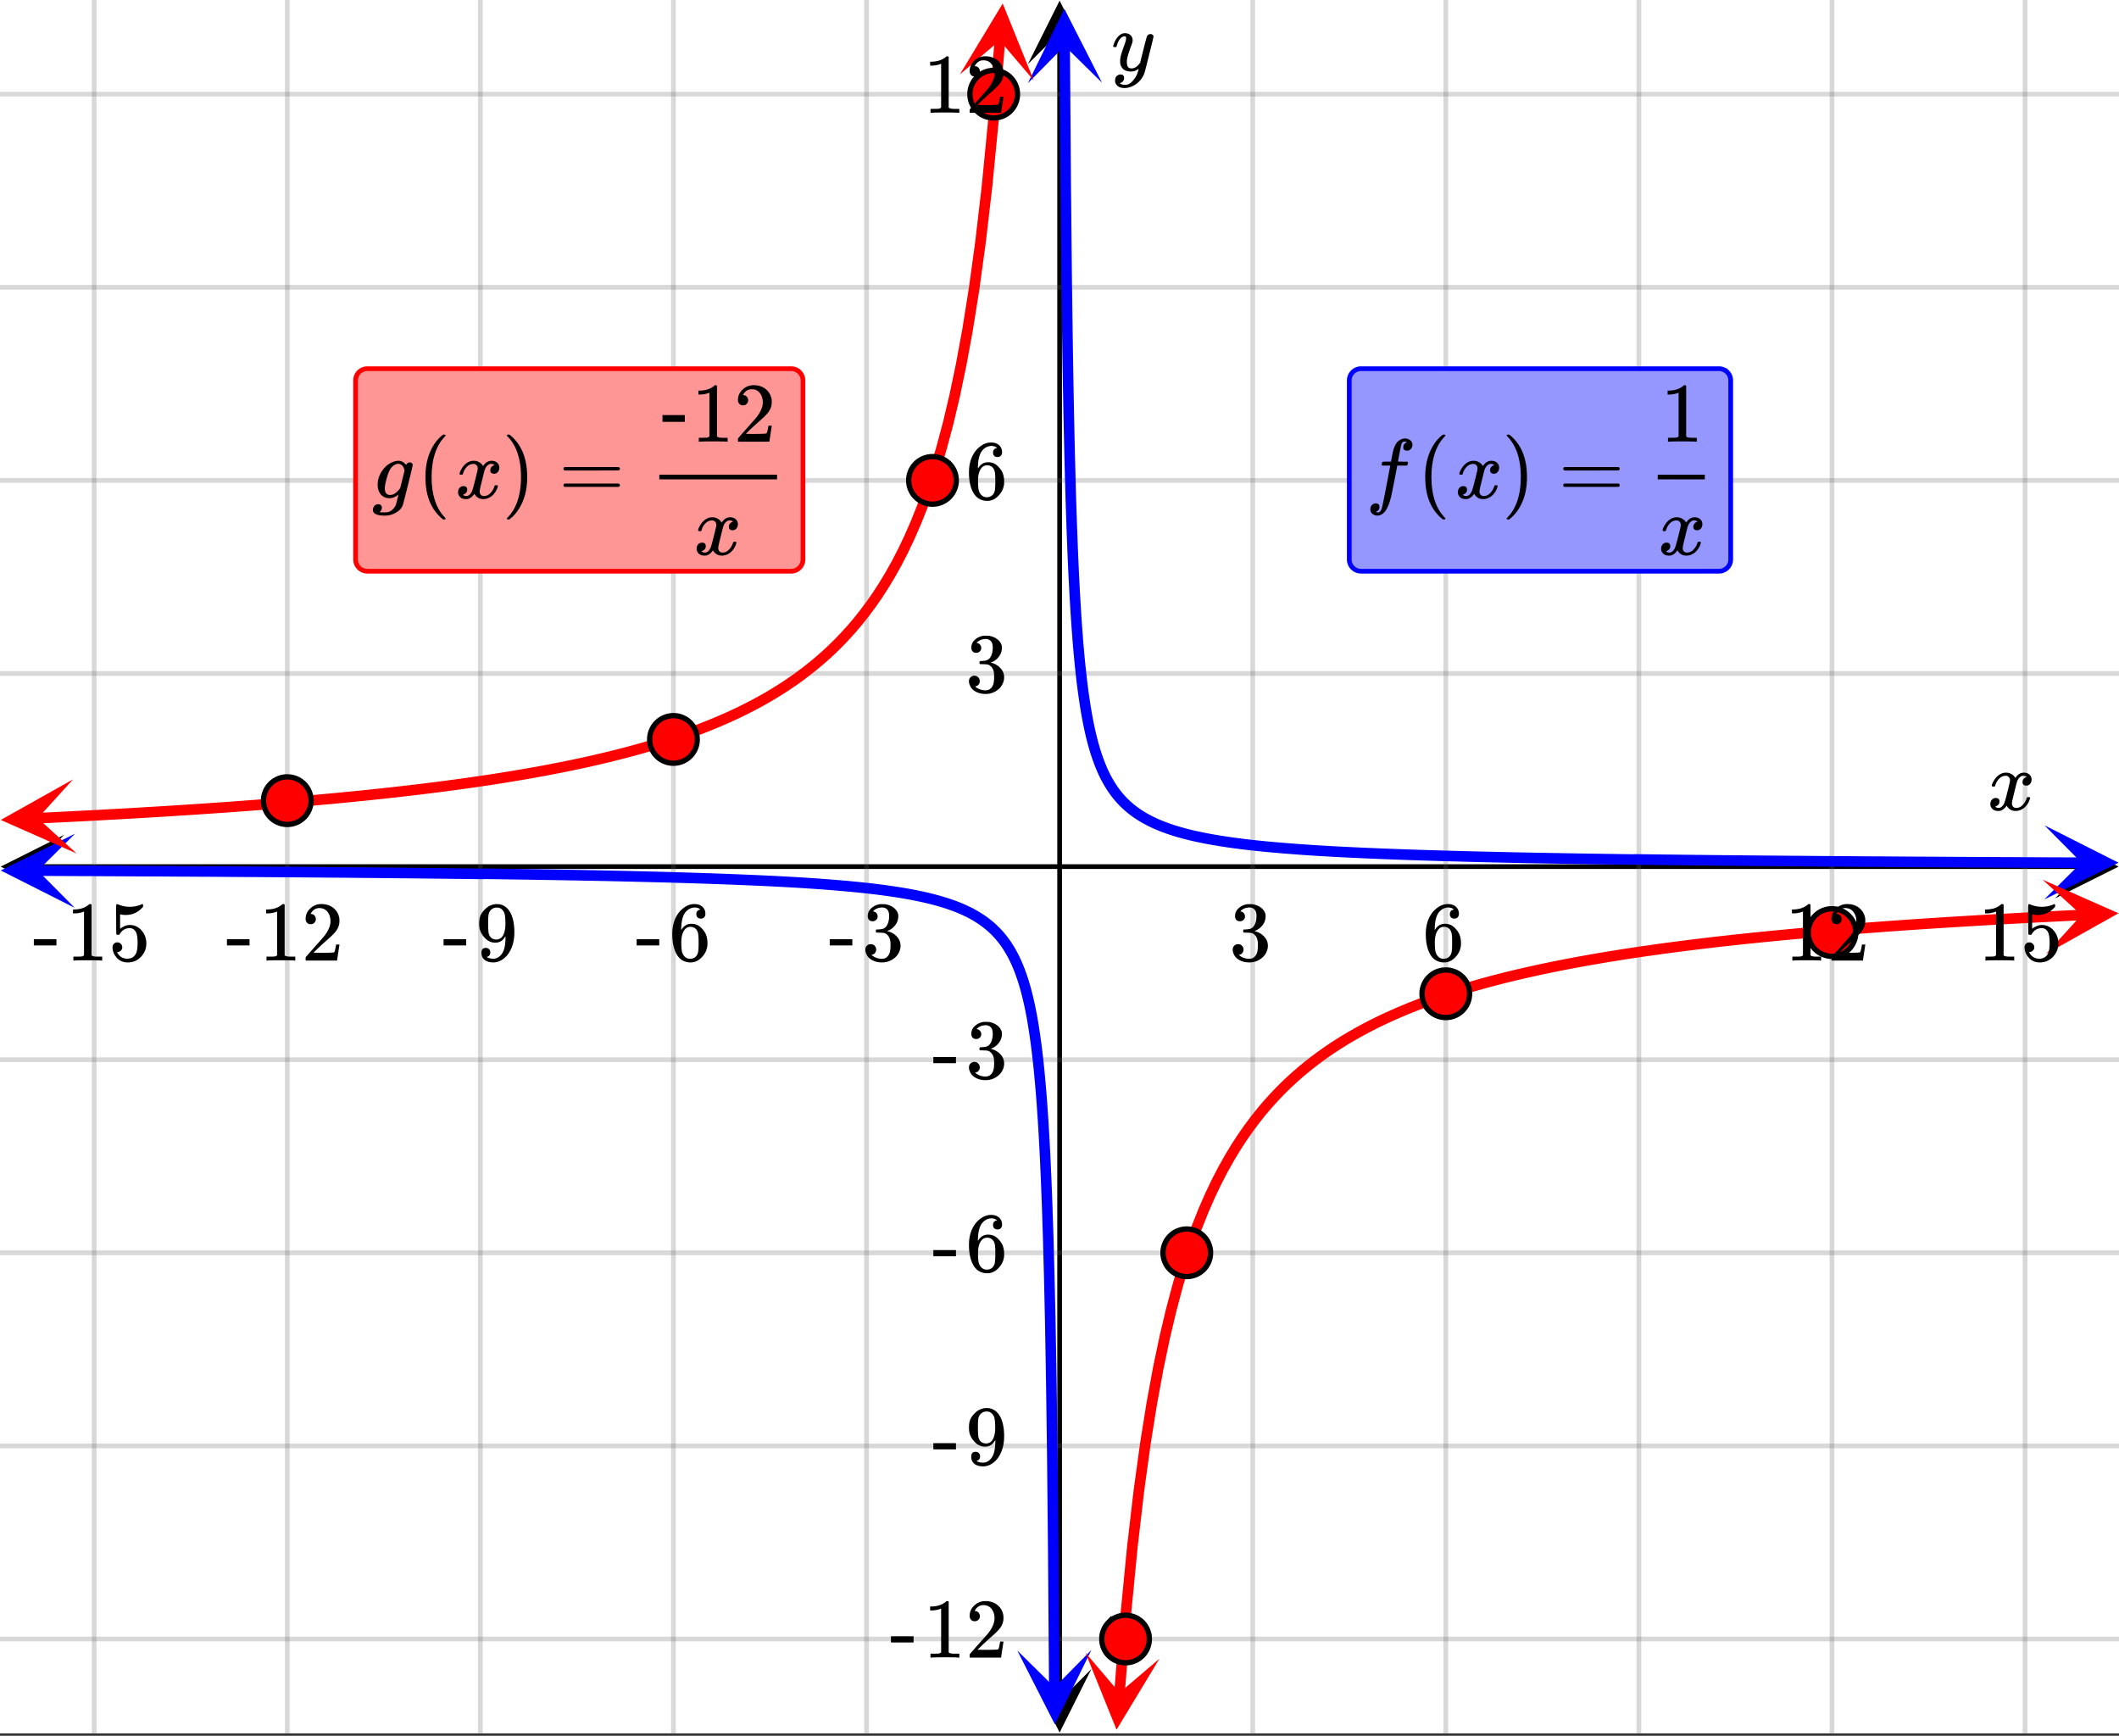
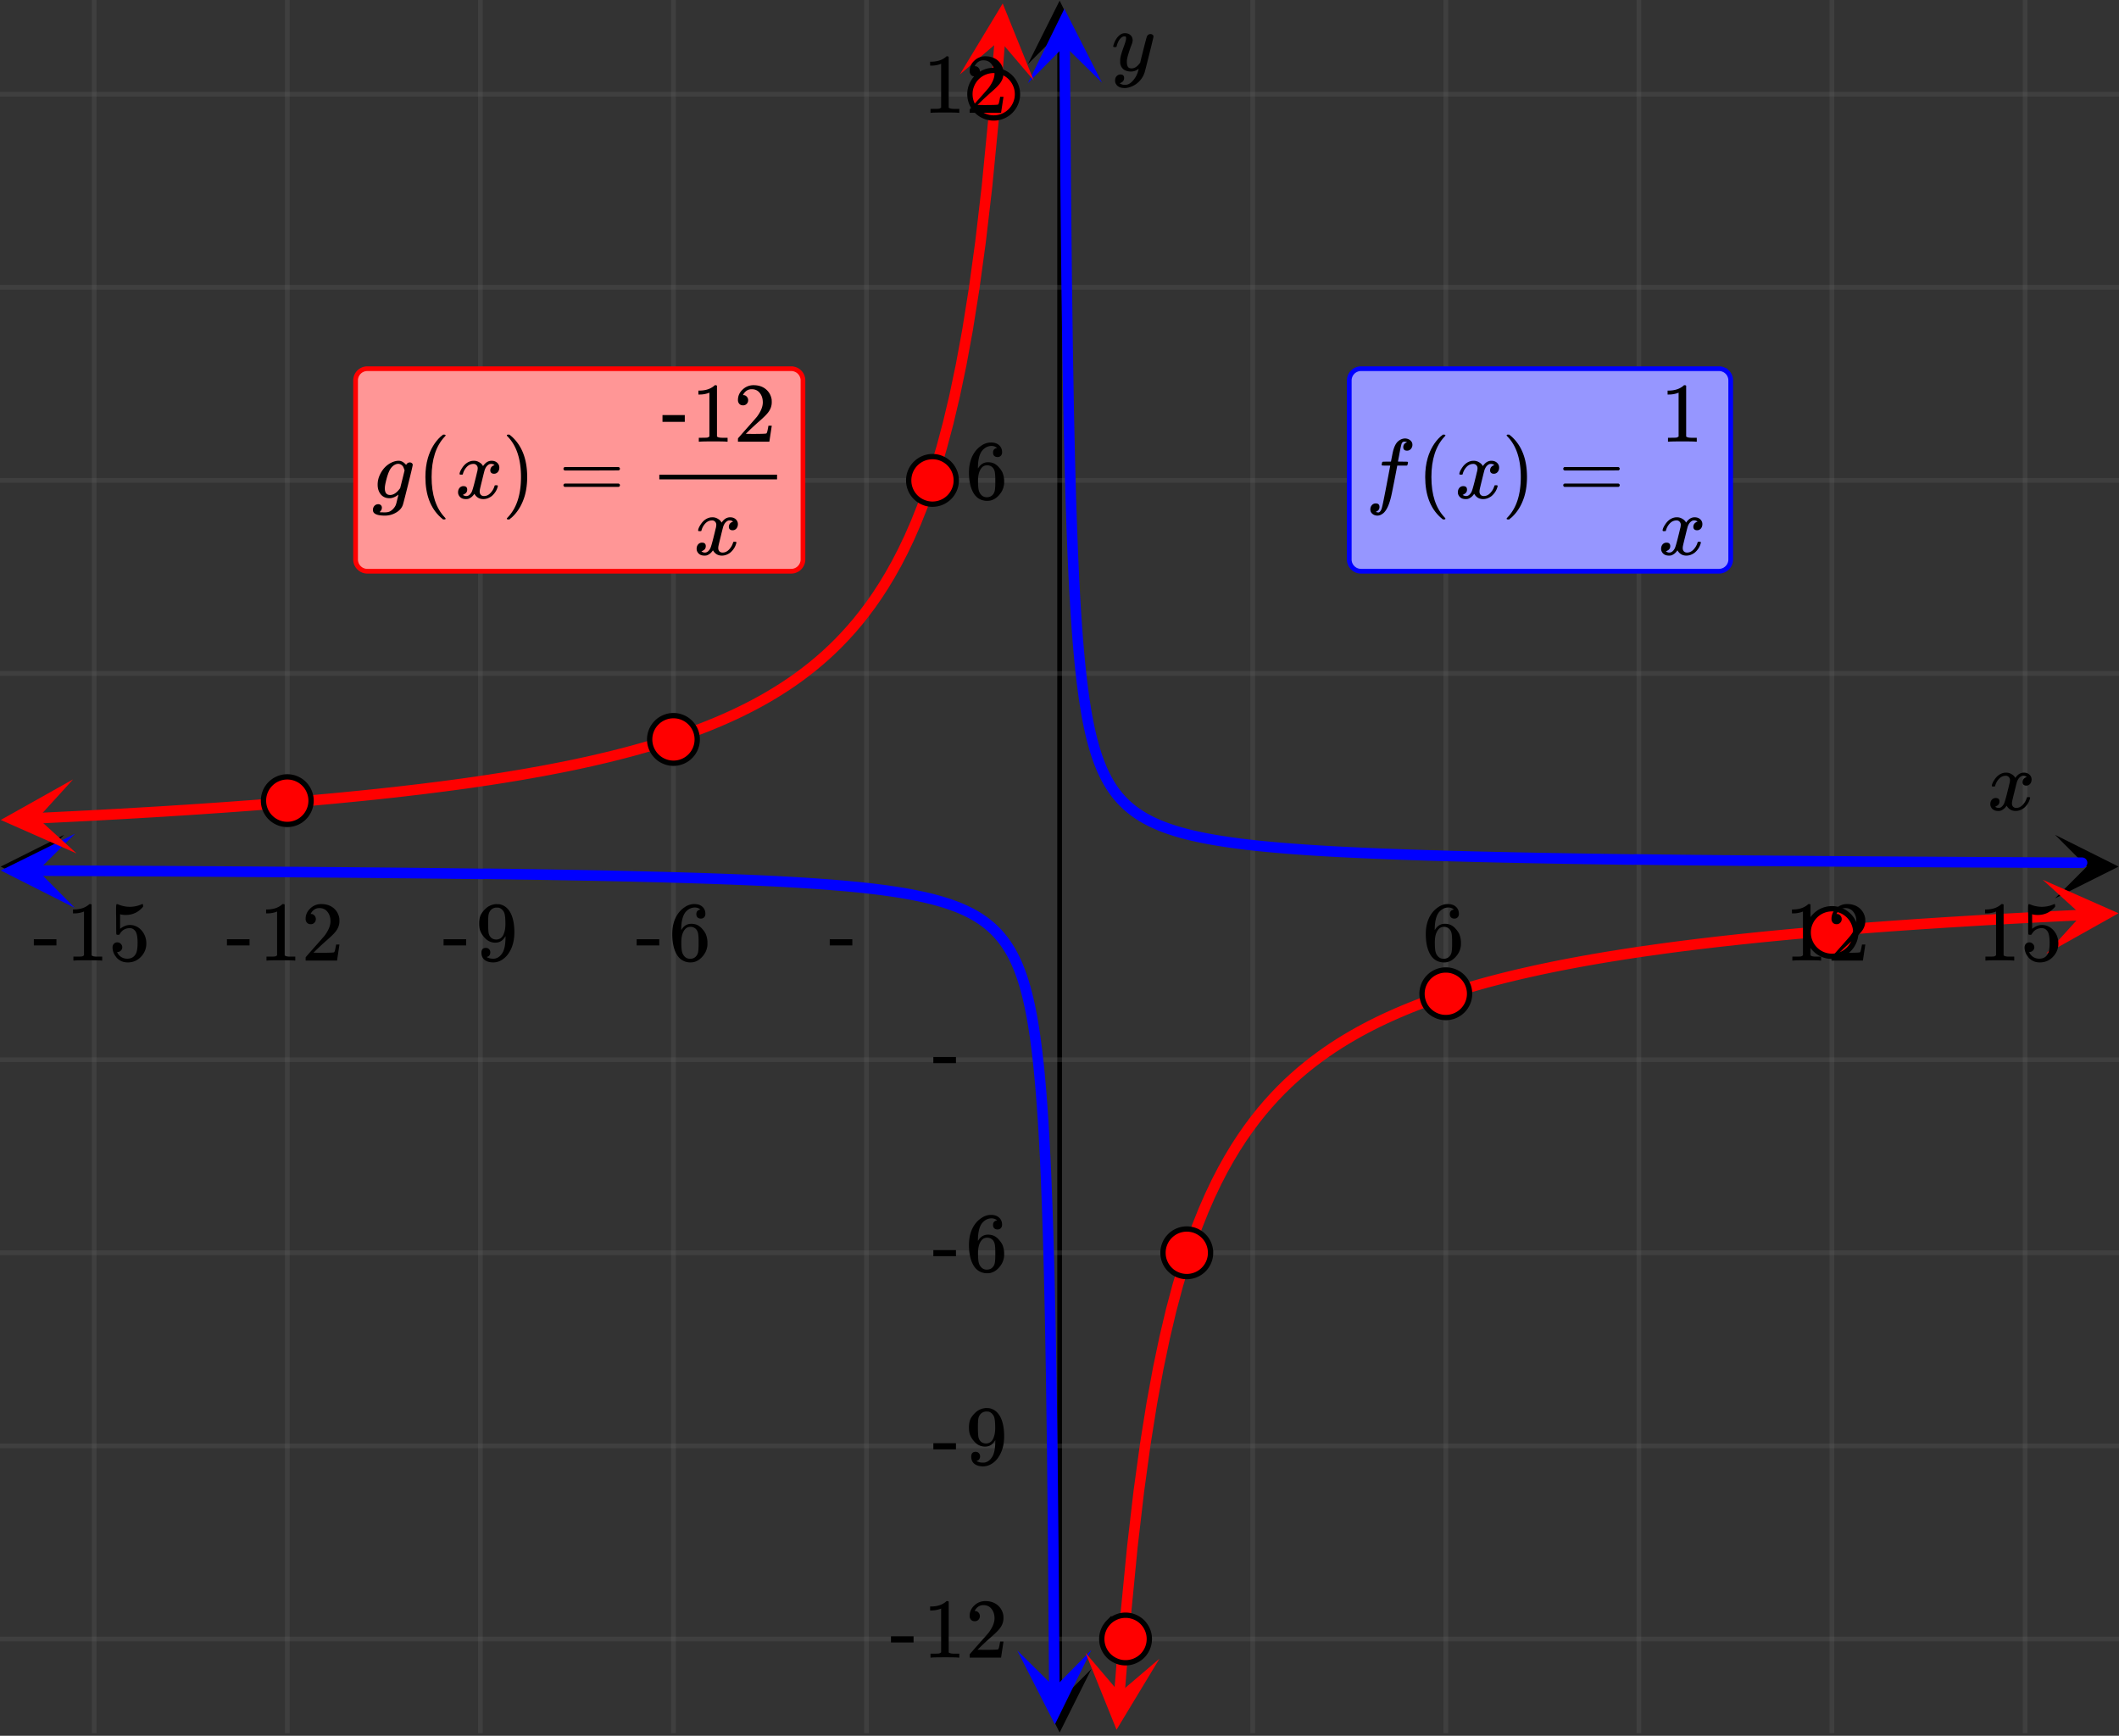
<svg xmlns="http://www.w3.org/2000/svg" xmlns:xlink="http://www.w3.org/1999/xlink" width="449.28" height="368" viewBox="0 0 336.96 276">
  <rect x="0" y="0" width="336.96" height="276" fill="#333333" stroke="none" />
  <defs>
    <symbol overflow="visible" id="x">
      <path d="M.781-3.75C.727-3.8.703-3.848.703-3.89c.031-.25.172-.563.422-.938.414-.633.941-1.004 1.578-1.11.133-.007.235-.015.297-.015.313 0 .598.086.86.25.269.156.46.355.578.594.113-.157.187-.25.218-.282.332-.375.711-.562 1.14-.562.364 0 .661.105.891.312.227.211.344.465.344.766 0 .281-.078.516-.234.703a.776.776 0 0 1-.625.281.64.64 0 0 1-.422-.14.521.521 0 0 1-.156-.39c0-.415.222-.696.672-.845a.58.58 0 0 0-.141-.093.705.705 0 0 0-.39-.094.91.91 0 0 0-.266.031c-.336.149-.586.445-.75.89-.032.075-.164.579-.39 1.516-.231.93-.356 1.45-.376 1.563a1.827 1.827 0 0 0-.047.406c0 .211.063.383.188.516.125.125.289.187.5.187.383 0 .726-.16 1.031-.484.3-.32.508-.676.625-1.063.02-.082.04-.129.063-.14.03-.02.109-.031.234-.031.164 0 .25.039.25.109 0 .012-.012.058-.031.14-.149.563-.461 1.055-.938 1.47-.43.323-.875.484-1.344.484-.625 0-1.101-.282-1.421-.844-.262.406-.594.68-1 .812-.086.02-.2.032-.344.032-.524 0-.89-.188-1.11-.563a.953.953 0 0 1-.14-.531c0-.27.078-.5.234-.688a.798.798 0 0 1 .625-.28c.395 0 .594.187.594.562 0 .336-.164.574-.484.718a.359.359 0 0 1-.063.047l-.078.031c-.012.012-.024.016-.031.016h-.032c0 .031.063.074.188.125a.817.817 0 0 0 .36.078c.32 0 .597-.203.827-.61.102-.163.282-.75.532-1.75.05-.206.109-.437.171-.687.063-.257.11-.457.141-.593.031-.133.05-.211.063-.235a2.86 2.86 0 0 0 .078-.531.678.678 0 0 0-.188-.5.613.613 0 0 0-.484-.203c-.406 0-.762.156-1.063.469a2.562 2.562 0 0 0-.609 1.078c-.012.074-.031.12-.063.14a.752.752 0 0 1-.218.016zm0 0" />
    </symbol>
    <symbol overflow="visible" id="F">
      <path d="M6.234-5.813c.125 0 .227.04.313.11.094.062.14.152.14.266 0 .117-.226 1.058-.671 2.828C5.578-.836 5.328.133 5.266.312a3.459 3.459 0 0 1-.688 1.22 3.641 3.641 0 0 1-1.11.874c-.491.239-.945.36-1.359.36-.687 0-1.152-.22-1.39-.657-.094-.125-.14-.304-.14-.53 0-.306.085-.544.265-.72.187-.168.379-.25.578-.25.394 0 .594.188.594.563 0 .332-.157.578-.47.734a.298.298 0 0 1-.062.032.295.295 0 0 0-.078.03c-.011.009-.023.016-.031.016L1.328 2c.031.05.129.11.297.172.133.05.273.078.422.078h.11c.155 0 .273-.012.359-.031.332-.094.648-.324.953-.688A3.69 3.69 0 0 0 4.188.25c.093-.3.14-.477.14-.531 0-.008-.012-.004-.031.015a.358.358 0 0 1-.078.047c-.336.239-.703.36-1.11.36-.46 0-.84-.106-1.14-.313-.293-.219-.48-.531-.563-.937a2.932 2.932 0 0 1-.015-.407c0-.218.007-.382.03-.5.063-.394.266-1.054.61-1.984.196-.531.297-.898.297-1.11a.838.838 0 0 0-.031-.265c-.024-.05-.074-.078-.156-.078h-.063c-.21 0-.406.094-.594.281-.293.293-.511.727-.656 1.297 0 .012-.008.027-.015.047a.188.188 0 0 1-.032.047l-.015.015c-.012.012-.028.016-.047.016h-.36C.305-3.8.281-3.836.281-3.86a.97.97 0 0 1 .047-.203c.188-.625.469-1.113.844-1.468.3-.282.617-.422.953-.422.383 0 .688.105.906.312.227.2.344.485.344.86-.023.168-.04.261-.047.281 0 .055-.07.246-.203.578-.367 1-.586 1.735-.656 2.203a1.857 1.857 0 0 0-.016.297c0 .344.05.61.156.797.114.18.313.266.594.266.207 0 .406-.051.594-.157a1.84 1.84 0 0 0 .422-.328c.093-.101.21-.242.36-.422a32.833 32.833 0 0 1 .25-1.063c.093-.35.175-.687.25-1 .343-1.35.534-2.062.577-2.124a.592.592 0 0 1 .578-.36zm0 0" />
    </symbol>
    <symbol overflow="visible" id="G">
      <path d="M1.594 2.188c.238.05.367.078.39.078.207 0 .383-.188.532-.563.113-.305.441-1.898.984-4.797.258-1.363.39-2.05.39-2.062v-.032h-.624c-.43 0-.653-.007-.672-.03-.063-.032-.074-.13-.031-.298.03-.132.05-.207.062-.218.02-.04.055-.063.11-.063.062-.008.273-.016.64-.016.426 0 .64-.003.64-.015 0-.02.04-.242.126-.672.082-.426.132-.688.156-.781.187-.852.473-1.446.86-1.782.35-.289.722-.437 1.109-.437.32.012.593.11.812.297.227.18.344.414.344.703a.987.987 0 0 1-.25.672.766.766 0 0 1-.61.266c-.398 0-.593-.188-.593-.563 0-.332.16-.578.484-.734l.11-.063A1.362 1.362 0 0 0 6.155-9c-.261 0-.43.168-.5.5-.074.273-.195.86-.36 1.766l-.171.89c0 .024.242.032.734.032.407 0 .649.007.735.015.082.012.125.043.125.094 0 .094-.032.242-.094.437-.023.043-.07.07-.14.079h-1.47l-.312 1.64c-.336 1.719-.543 2.758-.625 3.11-.305 1.363-.71 2.285-1.219 2.765-.336.29-.664.438-.984.438-.324 0-.594-.094-.813-.282a.867.867 0 0 1-.328-.703c0-.273.082-.5.25-.687a.789.789 0 0 1 .61-.266c.394 0 .593.188.593.563 0 .332-.156.57-.468.718zm0 0" />
    </symbol>
    <symbol overflow="visible" id="K">
      <path d="M1 .953c.156 0 .285.047.39.14a.522.522 0 0 1 .173.407c0 .238-.09.441-.266.61-.063.07-.086.109-.063.109.082.02.348.031.797.031.344 0 .614-.055.813-.156.207-.106.398-.262.578-.469.176-.2.3-.402.375-.61.062-.18.133-.46.219-.843.113-.426.171-.676.171-.75a2.572 2.572 0 0 1-1.078.547A1.509 1.509 0 0 1 2.781 0c-.586 0-1.047-.203-1.39-.61-.336-.413-.5-.93-.5-1.546 0-.563.129-1.11.39-1.64.414-.852 1.008-1.474 1.782-1.86.414-.196.804-.297 1.171-.297.414 0 .805.215 1.172.64l.063-.062a.616.616 0 0 1 .562-.313c.114 0 .211.04.297.11.094.074.14.164.14.266 0 .136-.257 1.226-.765 3.265-.512 2.043-.781 3.082-.812 3.125-.168.488-.524.89-1.063 1.203a3.421 3.421 0 0 1-1.797.485c-1.031 0-1.64-.2-1.828-.594a.734.734 0 0 1-.062-.328.95.95 0 0 1 .234-.625A.81.81 0 0 1 1 .953zm4.172-5.375a3.912 3.912 0 0 0-.203-.547.984.984 0 0 0-.313-.343.917.917 0 0 0-.531-.157c-.023 0-.055.008-.094.016H3.97c-.387.094-.715.328-.985.703-.25.336-.492.945-.718 1.828-.157.606-.235 1.055-.235 1.344 0 .71.281 1.062.844 1.062.508 0 1.004-.312 1.484-.937l.11-.14c.32-1.259.554-2.204.703-2.829zm0 0" />
    </symbol>
    <symbol overflow="visible" id="y">
-       <path d="M1.719-6.25c-.25 0-.446-.07-.578-.219a.863.863 0 0 1-.204-.593c0-.508.196-.938.594-1.282a2.566 2.566 0 0 1 1.407-.625h.203c.312 0 .507.008.593.016.301.043.602.137.907.281.593.305.968.727 1.125 1.266.02.093.03.218.03.375 0 .523-.167.996-.5 1.422-.323.418-.73.714-1.218.89-.055.024-.055.04 0 .047.008 0 .05.012.125.031.55.157 1.016.446 1.39.86.376.418.563.89.563 1.422 0 .367-.086.718-.25 1.062-.218.461-.574.84-1.062 1.14-.492.302-1.04.454-1.64.454-.595 0-1.122-.125-1.579-.375-.46-.25-.766-.586-.922-1.016a1.45 1.45 0 0 1-.14-.656c0-.25.082-.453.25-.61a.831.831 0 0 1 .609-.25c.25 0 .453.087.61.25.163.169.25.372.25.61 0 .21-.063.39-.188.547a.768.768 0 0 1-.469.281l-.094.031c.489.407 1.047.61 1.672.61.5 0 .875-.239 1.125-.719.156-.29.234-.742.234-1.36v-.265c0-.852-.292-1.426-.875-1.719-.124-.05-.398-.082-.812-.093l-.563-.016-.046-.031c-.024-.02-.032-.086-.032-.204 0-.113.008-.18.032-.203.03-.03.054-.046.078-.046.25 0 .508-.02.781-.063.395-.05.695-.27.906-.656.207-.395.313-.867.313-1.422 0-.582-.157-.973-.469-1.172a1.131 1.131 0 0 0-.64-.188c-.45 0-.844.122-1.188.36l-.125.094a.671.671 0 0 0-.094.109l-.047.047a.88.88 0 0 0 .094.031c.176.024.328.11.453.266.125.148.188.32.188.515a.715.715 0 0 1-.235.547.76.76 0 0 1-.562.219zm0 0" />
-     </symbol>
+       </symbol>
    <symbol overflow="visible" id="z">
      <path d="M5.031-8.11c-.199-.195-.48-.304-.843-.328-.625 0-1.153.274-1.579.813-.418.586-.625 1.492-.625 2.719L2-4.86l.11-.172c.363-.54.859-.813 1.484-.813.414 0 .781.09 1.094.266a2.6 2.6 0 0 1 .64.547c.219.242.395.492.531.75.196.449.297.933.297 1.453v.234c0 .211-.027.403-.078.578-.105.532-.383 1.032-.828 1.5-.387.407-.82.66-1.297.766a2.688 2.688 0 0 1-.547.047c-.168 0-.32-.016-.453-.047-.668-.125-1.2-.484-1.594-1.078C.83-1.66.563-2.79.563-4.218c0-.97.171-1.817.515-2.548.344-.726.82-1.296 1.438-1.703a2.62 2.62 0 0 1 1.562-.515c.531 0 .953.14 1.266.421.32.282.484.665.484 1.141 0 .23-.07.414-.203.547-.125.137-.297.203-.516.203-.218 0-.398-.062-.53-.187-.126-.125-.188-.301-.188-.532 0-.406.21-.644.64-.718zm-.593 3.235a1.18 1.18 0 0 0-.97-.484c-.335 0-.605.105-.812.312C2.22-4.597 2-3.883 2-2.907c0 .794.05 1.345.156 1.657.094.273.242.5.453.688.22.187.477.28.782.28.457 0 .804-.171 1.046-.515.133-.187.22-.41.25-.672.04-.258.063-.64.063-1.14v-.422c0-.508-.023-.895-.063-1.156a1.566 1.566 0 0 0-.25-.688zm0 0" />
    </symbol>
    <symbol overflow="visible" id="A">
      <path d="M5.61 0c-.157-.031-.872-.047-2.141-.047C2.207-.047 1.5-.03 1.344 0h-.157v-.625h.344c.52 0 .86-.008 1.016-.031.07-.008.18-.067.328-.172v-6.969c-.023 0-.059.016-.11.047a4.134 4.134 0 0 1-1.39.25h-.25v-.625h.25c.758-.02 1.39-.188 1.89-.5a2.46 2.46 0 0 0 .422-.313c.008-.03.063-.046.157-.046a.36.36 0 0 1 .234.078v8.078c.133.137.43.203.89.203h.798V0zm0 0" />
    </symbol>
    <symbol overflow="visible" id="B">
      <path d="M1.484-5.781c-.25 0-.449-.078-.593-.235a.872.872 0 0 1-.22-.609c0-.645.243-1.195.735-1.656a2.46 2.46 0 0 1 1.766-.703c.77 0 1.41.21 1.922.625.508.418.82.964.937 1.64.008.168.016.32.016.453 0 .524-.156 1.012-.469 1.47-.25.374-.758.89-1.516 1.546-.324.281-.777.695-1.359 1.234l-.781.766 1.016.016c1.414 0 2.164-.024 2.25-.079.039-.007.085-.101.14-.28.031-.095.094-.4.188-.923v-.03h.53v.03l-.374 2.47V0h-5v-.25c0-.188.008-.29.031-.313.008-.007.383-.437 1.125-1.28.977-1.095 1.61-1.813 1.89-2.157.602-.82.907-1.57.907-2.25 0-.594-.156-1.086-.469-1.484-.312-.407-.746-.61-1.297-.61-.523 0-.945.235-1.265.703-.024.032-.047.079-.078.141a.274.274 0 0 0-.047.078c0 .012.02.016.062.016a.68.68 0 0 1 .547.25.801.801 0 0 1 .219.562c0 .23-.078.422-.235.578a.76.76 0 0 1-.578.235zm0 0" />
    </symbol>
    <symbol overflow="visible" id="C">
      <path d="M1.438-2.89a.72.72 0 0 1 .546.234.72.72 0 0 1 .235.547c0 .21-.078.386-.235.53a.73.73 0 0 1-.515.22h-.094l.047.062c.133.293.336.531.61.719.28.187.609.281.984.281.644 0 1.101-.27 1.375-.812.175-.332.265-.907.265-1.72 0-.925-.125-1.55-.375-1.874-.23-.3-.515-.453-.86-.453-.698 0-1.23.308-1.593.922a.312.312 0 0 1-.094.125.761.761 0 0 1-.203.015c-.148 0-.23-.031-.25-.093-.023-.032-.031-.817-.031-2.36 0-.258-.008-.57-.016-.937v-.72c0-.5.032-.75.094-.75a.047.047 0 0 1 .047-.03l.25.078a4.646 4.646 0 0 0 3.625-.016.402.402 0 0 1 .172-.062c.07 0 .11.086.11.25v.171C4.8-7.686 3.878-7.25 2.765-7.25c-.282 0-.532-.023-.75-.078l-.141-.031v2.312c.508-.406 1.035-.61 1.578-.61.164 0 .348.024.547.063.602.157 1.094.5 1.469 1.032.383.523.578 1.14.578 1.859 0 .812-.29 1.515-.86 2.11-.562.593-1.261.89-2.093.89C2.52.297 2.035.14 1.64-.172a1.618 1.618 0 0 1-.438-.453C.93-.945.758-1.348.687-1.828c0-.02-.007-.055-.015-.11v-.14c0-.25.07-.445.219-.594a.745.745 0 0 1 .546-.219zm0 0" />
    </symbol>
    <symbol overflow="visible" id="D">
      <path d="M.14-2.406v-.985h3.594v.985zm0 0" />
    </symbol>
    <symbol overflow="visible" id="E">
      <path d="M2.328-1.297a.76.76 0 0 1-.14.469.597.597 0 0 1-.36.234l-.062.016c0 .012.03.039.093.078a.289.289 0 0 0 .157.063c.195.093.453.14.765.14.164 0 .281-.008.344-.031.438-.102.8-.379 1.094-.828.351-.508.531-1.383.531-2.625v-.094l-.078.11c-.367.617-.883.921-1.547.921-.719 0-1.328-.312-1.828-.937a3.351 3.351 0 0 1-.563-.938c-.117-.3-.171-.687-.171-1.156 0-.52.066-.945.203-1.281.144-.332.39-.672.734-1.016a2.658 2.658 0 0 1 1.672-.797l.031-.015h.078c.008 0 .035.007.078.015h.11c.187 0 .316.012.39.031.727.157 1.297.622 1.704 1.391.394.781.593 1.797.593 3.047 0 1.262-.273 2.324-.812 3.188a3.582 3.582 0 0 1-1.14 1.187c-.45.281-.915.422-1.391.422-.575 0-1.032-.133-1.376-.39C1.095-.364.922-.75.922-1.25c0-.508.234-.766.703-.766.207 0 .375.07.5.204a.676.676 0 0 1 .203.515zm1.36-7.11a4.146 4.146 0 0 0-.376-.015c-.335 0-.624.121-.874.36a1.5 1.5 0 0 0-.376.718c-.054.274-.078.735-.078 1.39 0 .618.02 1.106.063 1.47.039.336.172.609.39.828.227.21.516.312.86.312h.047c.488-.039.844-.289 1.062-.75.219-.468.328-1.035.328-1.703 0-.695-.039-1.203-.109-1.516A1.36 1.36 0 0 0 4.297-8a1.248 1.248 0 0 0-.61-.406zm0 0" />
    </symbol>
    <symbol overflow="visible" id="H">
      <path d="M4.484 3.25c0 .082-.078.125-.234.125h-.172l-.39-.328C2.07 1.578 1.265-.563 1.265-3.375c0-1.094.129-2.094.39-3C2.07-7.789 2.75-8.93 3.688-9.797c.07-.05.144-.11.218-.172.082-.07.14-.117.172-.14h.172c.102 0 .164.015.188.046.03.024.046.047.046.079 0 .03-.046.093-.14.187C2.945-8.317 2.25-6.172 2.25-3.359c0 2.804.695 4.937 2.094 6.406.093.101.14.172.14.203zm0 0" />
    </symbol>
    <symbol overflow="visible" id="I">
      <path d="M.813-10.094l.046-.015h.297l.375.312C3.156-8.317 3.97-6.176 3.97-3.375c0 1.105-.133 2.105-.39 3C3.16 1.039 2.476 2.18 1.53 3.047c-.062.05-.136.11-.218.172-.075.07-.125.125-.157.156H1a.547.547 0 0 1-.219-.031c-.031-.024-.047-.07-.047-.14.008 0 .063-.06.157-.173C2.285 1.582 2.984-.55 2.984-3.375c0-2.82-.699-4.957-2.093-6.406-.094-.102-.149-.16-.157-.172 0-.07.024-.117.079-.14zm0 0" />
    </symbol>
    <symbol overflow="visible" id="J">
      <path d="M.75-4.672c0-.125.063-.219.188-.281H9.53c.133.062.203.156.203.281 0 .094-.062.18-.187.25l-4.281.016H.969C.82-4.457.75-4.546.75-4.672zm0 2.61c0-.133.07-.223.219-.266h8.578a.249.249 0 0 0 .062.047l.063.047c.02.011.035.039.047.078.008.031.015.062.015.094 0 .117-.07.203-.203.265H.937C.813-1.859.75-1.945.75-2.063zm0 0" />
    </symbol>
    <symbol overflow="visible" id="L">
      <path d="M.656-4.234h3.547v1.078H.656zm0 0" />
    </symbol>
    <clipPath id="a">
-       <path d="M0 0h336.96v275.59H0zm0 0" />
-     </clipPath>
+       </clipPath>
    <clipPath id="b">
      <path d="M.102 132.742H11V143H.102zm0 0" />
    </clipPath>
    <clipPath id="c">
      <path d="M326.79 132.742h10.17V143h-10.17zm0 0" />
    </clipPath>
    <clipPath id="d">
      <path d="M14 0h309v275.59H14zm0 0" />
    </clipPath>
    <clipPath id="e">
      <path d="M163.445 265H174v10.488h-10.555zm0 0" />
    </clipPath>
    <clipPath id="f">
      <path d="M163.445 0H174v10.21h-10.555zm0 0" />
    </clipPath>
    <clipPath id="g">
      <path d="M0 14h336.96v247H0zm0 0" />
    </clipPath>
    <clipPath id="h">
      <path d="M163 1h13v13h-13zm0 0" />
    </clipPath>
    <clipPath id="i">
      <path d="M175.152 1.355l.196 26.54-26.54.195-.195-26.54zm0 0" />
    </clipPath>
    <clipPath id="j">
      <path d="M325 131h11.96v13H325zm0 0" />
    </clipPath>
    <clipPath id="k">
-       <path d="M325.11 131.234l26.538.106-.105 26.535-26.54-.102zm0 0" />
-     </clipPath>
+       </clipPath>
    <clipPath id="l">
      <path d="M0 132h12v13H0zm0 0" />
    </clipPath>
    <clipPath id="m">
      <path d="M.14 132.516l26.54.105-.106 26.54-26.539-.106zm0 0" />
    </clipPath>
    <clipPath id="n">
      <path d="M161 262h13v13h-13zm0 0" />
    </clipPath>
    <clipPath id="o">
      <path d="M173.555 262.355l.195 26.54-26.54.19-.194-26.534zm0 0" />
    </clipPath>
    <clipPath id="p">
      <path d="M172 262h13v13.59h-13zm0 0" />
    </clipPath>
    <clipPath id="q">
      <path d="M171.672 274.563l2.121-26.454 26.453 2.121-2.121 26.454zm0 0" />
    </clipPath>
    <clipPath id="r">
      <path d="M324 139h12.96v13H324zm0 0" />
    </clipPath>
    <clipPath id="s">
      <path d="M324.82 139.883l26.508-1.262 1.262 26.508-26.508 1.262zm0 0" />
    </clipPath>
    <clipPath id="t">
      <path d="M0 123h13v13H0zm0 0" />
    </clipPath>
    <clipPath id="u">
      <path d="M-.16 124.488l26.508-1.261 1.261 26.507-26.507 1.262zm0 0" />
    </clipPath>
    <clipPath id="v">
      <path d="M152 0h13v13h-13zm0 0" />
    </clipPath>
    <clipPath id="w">
      <path d="M152.629 11.844l2.117-26.457 26.457 2.12-2.121 26.458zm0 0" />
    </clipPath>
  </defs>
  <g clip-path="url(#a)" fill="#fff">
    <path d="M0 0h337v275.59H0zm0 0" />
    <path d="M0 0h337v275.59H0zm0 0" />
  </g>
-   <path d="M5.055 137.797h326.89" fill="none" stroke="#000" stroke-width=".749" />
  <g clip-path="url(#b)">
    <path d="M10.21 132.742L.103 137.797l10.109 5.055-5.055-5.055zm0 0" />
  </g>
  <g clip-path="url(#c)">
    <path d="M326.79 132.742l10.108 5.055-10.109 5.055 5.055-5.055zm0 0" />
  </g>
  <g clip-path="url(#d)">
    <path d="M199.203 0v275.59M229.91 0v275.59M260.613 0v275.59M291.316 0v275.59M322.023 0v275.59M137.797 0v275.59M107.09 0v275.59M76.387 0v275.59M45.684 0v275.59M14.977 0v275.59" fill="none" stroke-linecap="round" stroke-linejoin="round" stroke="#666" stroke-opacity=".251" stroke-width=".749" />
  </g>
  <path d="M168.5 270.535V5.055" fill="none" stroke="#000" stroke-width=".749" />
  <g clip-path="url(#e)">
    <path d="M163.445 265.379l5.055 10.11 5.055-10.11-5.055 5.055zm0 0" />
  </g>
  <g clip-path="url(#f)">
    <path d="M163.445 10.21L168.5.103l5.055 10.109-5.055-5.055zm0 0" />
  </g>
  <g clip-path="url(#g)">
    <path d="M0 107.09h337M0 76.387h337M0 45.684h337M0 14.977h337M0 168.5h337M0 199.203h337M0 229.91h337M0 260.613h337" fill="none" stroke-linecap="round" stroke-linejoin="round" stroke="#666" stroke-opacity=".251" stroke-width=".749" />
  </g>
  <path d="M169.297 7.18l.164 22.035.16 15.676.164 11.718.16 9.094.164 7.262.16 5.933.165 4.938.16 4.176.16 3.574.164 3.098.16 2.703.164 2.39.16 2.121.164 1.895.16 1.707.165 1.543.16 1.402.164 1.282.16 1.171.164 1.079.16.996.16.922.164.855.16.797.165.746.16.695.164.649.16.613.164.578.16.543.164.512.16.484.165.461.16.434.164.414.16.394.16.375.164.36.16.34.164.328.16.308.165.301.16.285.164.274.16.265.164.254.16.242.164.235.16.226.16.215.165.211.16.203.164.196.16.187.164.18.16.18.164.167.16.168.165.157.16.156.164.152.16.145.16.14.164.137.16.137.164.129.16.125.165.125.16.117.164.117.16.113.164.11.16.105.164.106.16.101.164.102.16.097.16.094.165.094.16.09.164.086.16.086.164.086.16.082.164.082.16.078.165.074.16.078.164.074.32.141.164.07.16.067.164.066.16.066.165.063.16.062.164.063.16.059.164.058.16.059.164.058.32.11.165.054.16.051.164.055.16.05.164.051.16.047.164.047.16.051.165.047.16.043.164.047.16.043.164.043.32.086.164.043.16.039.165.043.16.039.164.039.16.039.164.035.16.039.164.035.16.035.165.04.16.035.16.03.164.036.16.035.164.031.16.035.164.032.16.031.165.031.16.031.164.032.16.027.164.031.16.028.16.03.164.028.16.028.165.027.16.027.164.028.16.027.164.027.16.024.164.027.16.024.164.027.16.023.165.024.16.027.16.024.164.023.16.023.164.024.16.02.164.023.16.023.165.02.16.023.164.02.16.023.164.02.16.02.16.023.165.02.16.019.164.02.16.019.164.02.16.019.164.02.16.019.164.016.16.02.165.019.16.015.16.02.164.015.16.02.164.016.16.015.164.02.16.015.165.016.16.016.164.02.16.015.164.015.16.016.164.016.32.03.165.013.16.015.164.016.16.015.164.016.16.012.164.015.16.016.165.012.16.015.164.012.16.016.16.011.164.016.16.012.164.012.16.015.165.012.16.012.164.011.16.016.164.012.16.011.164.012.32.024.165.011.16.012.164.012.16.011.164.012.16.012.164.012.16.011.164.012.16.012.165.008.16.011.164.012.16.012.16.008.164.011.16.012.165.008.16.011.164.012.16.008.164.012.16.008.164.011.16.008.164.012.16.008.16.011.165.008.16.012.164.008.16.007.164.012.16.008.164.008.16.012.165.007.16.008.164.012.32.016.164.007.16.008.164.012.16.008.165.007.16.008.164.008.16.008.164.008.16.008.164.007.16.008.165.008.32.016.164.007.16.008.164.008.16.008.164.008.16.007.165.008.16.008.164.008.16.008.164.008.16.003.16.008.164.008.16.008.165.008.16.004.164.007.16.008.164.008.16.004.164.008.16.008.164.003.32.016.165.008.16.004.164.008.16.004.164.007.16.008.165.004.16.008.164.004.16.008.164.007.16.004.164.008.16.004.16.008.165.004.16.008.164.003.16.008.164.004.16.008.164.004.16.008.164.004.16.007.165.004.16.004.16.008.164.004.16.008.164.004.16.004.164.007.16.004.165.004.16.008.164.004.16.008.164.004.32.007.164.008.16.004.165.004.16.008.164.004.16.004.164.004.16.007.164.004.16.004.165.004.16.008.164.004.32.008.164.004.16.007.164.004.16.004.165.004.16.004.164.008.16.004.164.004.16.004.164.003.32.008.165.008.16.004.164.004.16.004.164.004.16.004.164.004.16.003.165.004.16.004.164.004.16.004.16.008.164.004.16.004.164.004.16.004.165.003.16.004.164.004.16.004.164.004.16.004.164.004.16.004.164.004.32.007.165.004.16.004.164.004.16.004.164.004.16.004h.164l.16.004.165.004.16.004.164.004.32.007.164.004.16.004.164.004.16.004.165.004h.16l.164.004.16.004.164.004.16.004.164.003.32.008h.165l.16.004.164.004.16.004.164.004.16.004.164.004h.16l.165.004.16.003.164.004.16.004h.164l.32.008.164.004.16.004.165.004h.16l.164.004.16.004.164.004h.16l.164.003.16.004.165.004.16.004h.16l.164.004.16.004.164.004h.16l.164.004.16.004.165.004h.16l.164.004.16.003h.164l.32.008.164.004h.16l.165.004.16.004.164.004h.16l.164.004.16.004h.164l.16.004.164.003h.16l.165.004.16.004h.16l.164.004.16.004h.164l.16.004.164.004h.16l.165.004.16.004h.164l.16.004.164.004h.16l.16.003.165.004h.16l.164.004.16.004h.164l.16.004h.164l.16.004.164.004h.16l.165.004.16.004h.16l.164.004h.16l.164.004.16.003h.164l.16.004h.165l.16.004.164.004h.16l.164.004h.16l.164.004.16.004h.16l.165.004h.16l.164.004h.16l.164.004.16.003h.164l.16.004h.165l.16.004h.164l.16.004h.16l.164.004.16.004h.164l.16.004h.165l.16.004h.164l.16.004h.164l.16.004h.164l.16.004h.16l.165.003h.16l.164.004.16.004H260l.16.004h.164l.16.004h.164l.16.004h.165l.16.004h.164l.16.004h.16l.164.004h.16l.165.004h.16l.164.004h.16l.164.003h.16l.164.004h.324l.16.004h.16l.165.004h.16l.164.004h.16l.164.004h.16l.164.004h.16l.165.004h.16l.164.004h.32l.164.004h.16l.164.003h.16l.165.004h.16l.164.004h.16l.164.004h.324l.16.004h.165l.16.004h.16l.164.004h.324l.16.004h.164l.16.004h.165l.16.004h.324l.164.004h.16l.16.003h.164l.16.004h.325l.164.004h.16l.164.004h.324l.16.004h.164l.16.004h.325l.16.004h.164l.16.004h.324l.165.004h.16l.164.004h.324l.16.004h.324l.16.003h.165l.16.004h.324l.164.004h.16l.164.004h.324l.16.004h.325l.16.004h.324l.164.004h.16l.164.004h.325l.16.004h.324l.164.004h.32l.164.003h.325l.16.004h.164l.16.004h.324l.164.004h.325l.16.004h.324l.16.004h.324l.164.004h.325l.16.004h.324l.164.004h.324l.16.004h.325l.16.004h.324l.164.003h.484l.165.004h.324l.16.004h.324l.16.004h.324l.165.004h.324l.16.004h.488l.16.004h.325l.16.004h.324l.164.004h.484l.164.004h.325l.16.004h.324l.16.003h.488l.16.004h.325l.164.004h.484l.164.004h.32l.165.004h.484l.164.004h.324l.16.004h.489l.16.004h.484l.164.004h.485l.164.004h.324l.16.003h.489l.16.004h.484l.164.004h.484l.165.004h.484l.164.004h.484l.16.004h.489l.16.004h.488l.16.004h.489l.16.004h.484l.164.004h.485l.164.004h.484l.164.003h.485l.16.004h.488l.16.004h.649l.164.004h.484l.16.004h.488l.16.004h.649l.164.004h.484l.16.004h.65l.163.004h.649l.16.004h.484l.164.004h.649l.16.003h.648l.164.004h.485l.16.004h.648l.164.004h.649l.16.004h.648l.16.004h.649l.164.004h.648l.16.004h.649l.16.004h.649l.164.004h.808l.16.003h.649l.164.004h.648l.16.004h.81l.163.004h.649l.16.004h.808l.164.004h.649l.16.004h.812l.16.004h.81l.163.004h.649l.16.004h.808l.165.004h.808l.164.003h.809l.16.004h.812l.16.004" fill="none" stroke-width="1.685" stroke-linecap="round" stroke-linejoin="round" stroke="#00f" />
  <g clip-path="url(#h)">
    <g clip-path="url(#i)">
      <path d="M175.238 13.148l-5.984-11.75-5.809 11.84 5.856-5.941zm0 0" fill="#00f" />
    </g>
  </g>
  <g clip-path="url(#j)">
    <g clip-path="url(#k)">
      <path d="M325.11 131.234l11.773 5.942-11.82 5.851 5.921-5.875zm0 0" fill="#00f" />
    </g>
  </g>
  <path d="M5.898 138.438h.649l.16.003h.809l.164.004h.808l.164.004h.809l.16.004h.813l.16.004h.648l.164.004h.809l.16.004h.813l.16.004h.648l.16.004h.813l.16.004h.648l.16.003h.649l.164.004h.809l.164.004h.644l.164.004h.649l.16.004h.648l.164.004h.645l.164.004h.648l.16.004h.649l.16.004h.649l.164.004h.648l.16.004h.649l.16.003h.648l.164.004h.485l.164.004h.644l.164.004h.649l.16.004h.488l.16.004h.649l.16.004h.488l.16.004h.489l.16.004h.648l.16.004h.489l.16.004h.488l.16.003h.649l.16.004h.488l.16.004h.489l.16.004h.488l.16.004h.485l.164.004h.484l.164.004h.484l.165.004h.484l.16.004h.488l.16.004h.489l.16.003h.488l.16.004h.485l.164.004h.324l.16.004h.488l.16.004h.485l.164.004h.324l.16.004h.489l.16.004h.488l.16.004h.325l.16.004h.488l.16.004h.324l.164.003h.485l.164.004h.32l.164.004h.324l.16.004h.489l.16.004h.324l.164.004h.32l.165.004h.484l.164.004h.324l.16.004h.325l.164.004h.324l.16.004h.324l.16.003h.489l.16.004h.324l.164.004h.324l.16.004h.325l.16.004h.324l.164.004h.325l.16.004h.324l.164.004h.32l.164.004h.325l.16.004h.324l.164.003h.16l.164.004h.324l.16.004h.325l.16.004h.324l.164.004h.324l.16.004h.325l.164.004h.16l.164.004h.32l.164.004h.325l.16.004h.164l.16.004h.324l.164.003h.325l.16.004h.16l.164.004h.324l.16.004h.164l.16.004h.325l.164.004h.16l.164.004h.324l.16.004h.16l.165.004h.324l.16.004h.164l.16.004h.324l.165.003h.16l.164.004h.32l.164.004h.16l.164.004h.16l.165.004h.324l.16.004h.164l.16.004h.164l.16.004h.325l.16.004h.164l.16.004h.164l.16.003h.164l.16.004h.325l.164.004h.16l.164.004h.16l.16.004h.164l.16.004h.164l.16.004h.165l.16.004h.324l.164.004h.16l.164.004h.16l.16.004h.165l.16.003h.164l.16.004h.164l.16.004h.164l.16.004h.165l.16.004h.164l.16.004h.16l.164.004h.16l.164.004h.16l.165.004h.16l.164.004H77l.164.004h.16l.164.003h.16l.165.004h.16l.16.004h.164l.16.004.164.004h.16l.164.004h.16l.165.004h.16l.164.004h.16l.164.004h.16l.16.004.164.003h.16l.165.004h.16l.164.004h.16l.164.004.16.004h.164l.16.004h.164l.16.004h.16l.165.004.16.004h.164l.16.004h.164l.16.004.164.003h.16l.165.004h.16l.164.004.16.004h.164l.16.004h.16l.165.004.16.004h.164l.16.004h.164l.16.004.164.004h.16l.164.004.16.003h.165l.32.008h.164l.16.004.164.004h.16l.164.004.16.004h.165l.16.004.164.004h.16l.164.004.16.003h.16l.164.004.16.004h.165l.16.004.164.004h.16l.164.004.16.004.164.004h.16l.165.004.16.004h.164l.32.007.164.004h.16l.164.004.16.004.165.004h.16l.164.004.16.004.164.004h.16l.164.004.32.008h.165l.16.003.164.004.16.004h.164l.16.004.164.004.16.004.164.004h.16l.165.004.32.008.164.003h.16l.164.004.16.004.165.004.16.004.164.004h.16l.164.004.16.004.164.004.16.004.164.004.16.003h.16l.165.004.16.004.164.004.16.004.164.004.16.004.164.004.16.004h.165l.16.004.164.004.32.007.164.004.16.004.164.004.16.004.165.004.16.004.164.004.16.004.164.003.16.004.164.004.32.008.165.004.16.004.164.004.16.004.164.004.16.004.164.003.16.004.165.004.16.004.164.004.16.004.164.004.32.008.164.004.16.004.165.003.16.004.164.004.16.004.164.004.16.008.164.004.16.004.164.004.32.007.165.004.16.004.164.008.16.004.164.004.16.004.165.004.16.004.164.007.16.004.164.004.32.008.164.008.16.004.165.004.16.004.164.007.16.004.164.004.16.004.164.008.16.004.164.004.16.007.165.004.32.008.164.008.16.004.164.004.16.008.164.004.16.007.165.004.16.004.164.008.16.004.164.004.16.008.16.004.164.007.16.004.165.008.16.004.164.008.16.004.164.007.16.004.164.008.16.004.165.008.16.004.16.008.164.004.16.007.164.004.16.008.164.004.16.008.165.008.16.004.164.007.16.008.164.004.16.008.164.004.32.015.165.008.16.004.164.008.16.008.164.004.16.007.164.008.16.008.165.008.16.004.164.008.32.015.164.008.16.008.164.004.16.008.165.007.16.008.164.008.16.008.164.008.16.007.164.008.32.016.165.008.16.008.164.007.16.008.164.008.16.008.164.008.16.007.164.012.16.008.165.008.16.008.164.007.16.012.16.008.164.008.16.008.164.011.16.008.165.008.16.012.164.007.16.008.164.012.16.008.164.011.32.016.165.012.16.008.164.011.16.008.164.012.16.012.164.007.16.012.165.012.16.008.164.011.16.012.16.008.164.012.16.011.164.012.16.008.165.012.16.011.164.012.16.012.164.011.16.012.164.012.16.012.165.011.32.024.164.011.16.012.164.016.16.012.164.011.16.012.165.016.16.011.164.012.16.016.164.011.16.016.16.012.164.015.16.012.165.016.16.011.164.016.16.016.164.011.16.016.164.016.16.015.164.016.32.031.165.016.16.015.164.016.16.016.164.015.16.016.164.016.16.02.165.015.16.015.164.02.16.015.164.02.16.016.16.02.165.015.16.02.164.019.16.02.164.015.16.02.164.02.16.019.164.02.16.019.165.023.32.04.164.019.16.023.164.02.16.023.164.024.16.02.165.022.16.024.164.023.16.024.164.023.32.047.164.024.16.023.165.027.16.024.164.027.16.027.164.024.16.027.164.028.16.027.165.027.16.028.164.03.32.056.164.03.16.032.164.027.16.032.165.03.16.032.164.035.16.032.164.035.16.031.164.035.32.07.165.036.16.035.164.035.16.039.164.039.16.04.164.038.16.04.164.038.16.04.165.042.32.086.164.043.16.043.164.047.16.047.165.047.16.047.164.047.16.05.164.051.16.05.164.052.16.05.164.055.32.11.165.058.16.059.164.058.16.059.164.062.16.063.164.062.16.067.165.066.16.067.164.07.16.07.16.074.164.075.16.074.164.078.16.078.165.078.16.082.164.086.16.086.164.09.16.09.164.09.16.097.16.094.165.102.16.101.164.106.16.105.164.113.16.114.164.113.16.121.165.121.16.13.164.128.16.133.164.137.16.14.16.149.164.148.16.156.165.16.16.165.164.171.16.176.164.184.16.187.164.196.16.203.164.207.16.218.16.223.165.235.16.246.164.254.16.261.164.274.16.285.165.3.16.313.164.324.16.344.164.356.16.375.16.394.164.414.16.438.165.457.16.484.164.516.16.543.164.574.16.613.164.652.16.696.164.742.16.797.165.855.16.922.16.996.164 1.078.16 1.176.164 1.278.16 1.402.164 1.543.16 1.707.165 1.898.16 2.121.164 2.387.16 2.707.164 3.094.16 3.574.16 4.176.164 4.937.16 5.934.165 7.262.16 9.094.164 11.718.16 15.676.164 22.04" fill="none" stroke-width="1.685" stroke-linecap="round" stroke-linejoin="round" stroke="#00f" />
  <g clip-path="url(#l)">
    <g clip-path="url(#m)">
      <path d="M11.938 132.563l-11.82 5.851 11.773 5.945-5.875-5.922zm0 0" fill="#00f" />
    </g>
  </g>
  <g clip-path="url(#n)">
    <g clip-path="url(#o)">
      <path d="M173.555 262.355l-5.809 11.836-5.984-11.75 5.937 5.856zm0 0" fill="#00f" />
    </g>
  </g>
  <path d="M178.012 269.273l1.031-12.816 1.027-10.539 1.028-8.82 1.027-7.489 1.027-6.437 1.028-5.598 1.027-4.906 1.027-4.336 1.028-3.863 1.027-3.465 1.027-3.117 1.028-2.828 1.027-2.57 1.027-2.352 1.028-2.16 1.027-1.985 1.028-1.836 1.027-1.703 1.027-1.578 1.028-1.473 1.027-1.375 1.027-1.289 1.028-1.207 1.027-1.133 1.027-1.07 1.028-1.008 1.027-.949 1.027-.902 1.032-.856 1.027-.808 1.027-.77 1.028-.734 1.027-.7 1.027-.663 1.028-.637 1.027-.606 1.027-.582 1.028-.558 1.027-.535 1.027-.512 1.028-.492 1.027-.47 1.027-.456 1.028-.438 1.027-.422 1.027-.406 1.028-.39 1.027-.38 1.027-.363 1.028-.351 1.027-.344 1.027-.328 1.028-.32 1.027-.309 1.027-.297 1.028-.293 1.027-.281 1.031-.273 1.028-.266 1.027-.258 1.027-.25 1.028-.242 1.027-.234 1.027-.23 1.028-.227 2.055-.43 1.027-.207 1.027-.2 1.028-.195 1.027-.191 1.027-.188 1.028-.183 2.054-.352 1.028-.168 2.054-.328 2.055-.312 1.027-.153 3.082-.433 1.028-.137 1.031-.137 1.027-.133 2.055-.257 1.027-.125 2.055-.243 1.027-.117 3.082-.34 1.028-.105 1.027-.11 1.027-.105 2.055-.203 3.082-.293 1.027-.094 1.028-.09 1.027-.093 1.028-.09 3.082-.258 3.082-.246 1.03-.078 2.056-.156 1.027-.075 1.027-.078 1.028-.07 1.027-.074 3.082-.211 4.11-.266 5.136-.312 4.11-.235 5.136-.273 1.031-.055 5.137-.254 1.027-.047" fill="none" stroke-width="1.685" stroke-linecap="round" stroke-linejoin="round" stroke="red" />
  <g clip-path="url(#p)">
    <g clip-path="url(#q)">
      <path d="M172.617 262.805l4.934 12.23 6.82-11.285-6.348 5.406zm0 0" fill="red" />
    </g>
  </g>
  <g clip-path="url(#r)">
    <g clip-path="url(#s)">
-       <path d="M324.82 139.883l12.063 5.332-11.504 6.45 5.613-6.173zm0 0" fill="red" />
+       <path d="M324.82 139.883l12.063 5.332-11.504 6.45 5.613-6.173z" fill="red" />
    </g>
  </g>
  <path d="M5.89 130.102l1.028-.047 5.137-.254 1.03-.055 1.028-.05 2.055-.11 1.027-.059 1.028-.054 4.109-.235 1.027-.062 1.028-.059 2.054-.125 2.055-.133 1.027-.062 1.028-.07 1.027-.067 4.11-.281 2.054-.149 1.028-.078 1.027-.074 1.027-.078 1.031-.082 1.028-.078 1.027-.082 4.11-.344 2.054-.18 3.082-.28 1.028-.099 3.082-.304 2.054-.211 1.028-.11 1.027-.113 1.027-.11 2.055-.234 2.055-.242 1.027-.125 2.055-.258 1.027-.132 1.031-.137 1.028-.137 1.027-.14 1.027-.145 1.028-.148 2.054-.305 2.055-.32 2.055-.336 1.027-.172 1.027-.18 2.055-.367 1.028-.191 2.054-.399 1.028-.207 1.027-.21 1.027-.22 1.028-.222 1.027-.23 1.027-.239 1.028-.242 1.027-.25 1.027-.258 1.028-.266 1.03-.273 1.028-.281 1.028-.29 1.027-.3 1.027-.309 1.028-.32 1.027-.328 1.027-.34 1.028-.356 1.027-.363 1.027-.379 1.028-.39 1.027-.407 1.027-.421 1.028-.438 1.027-.453 1.027-.473 1.028-.492 1.027-.512 1.027-.535 1.028-.555 1.027-.582 1.027-.609 1.028-.637 1.027-.664 1.027-.699 1.028-.73 1.027-.774 1.028-.808 1.03-.856 1.028-.898 1.027-.953 1.028-1.008 1.027-1.07 1.027-1.133 1.028-1.207 1.027-1.29 1.028-1.374 1.027-1.473 1.027-1.578 1.028-1.703 1.027-1.832 1.027-1.989 1.028-2.156 1.027-2.352 1.027-2.574 1.028-2.824 1.027-3.121 1.027-3.461 1.028-3.863 1.027-4.34 1.027-4.906 1.028-5.594 1.027-6.442 1.027-7.488 1.028-8.82 1.027-10.54 1.031-12.816" fill="none" stroke-width="1.685" stroke-linecap="round" stroke-linejoin="round" stroke="red" />
  <g clip-path="url(#t)">
    <g clip-path="url(#u)">
      <path d="M11.621 123.926L.117 130.379l12.063 5.328-6.172-5.61zm0 0" fill="red" />
    </g>
  </g>
  <g clip-path="url(#v)">
    <g clip-path="url(#w)">
      <path d="M152.629 11.844l6.82-11.29 4.934 12.231-5.406-6.351zm0 0" fill="red" />
    </g>
  </g>
  <path d="M49.465 127.313c0 .5-.098.984-.29 1.445a3.718 3.718 0 0 1-.82 1.226 3.718 3.718 0 0 1-1.226.82 3.763 3.763 0 0 1-2.895 0 3.758 3.758 0 0 1-1.226-.82 3.718 3.718 0 0 1-.82-1.226 3.763 3.763 0 0 1 0-2.895c.19-.46.464-.87.82-1.226a3.758 3.758 0 0 1 1.226-.82 3.763 3.763 0 0 1 2.895 0c.465.19.871.464 1.226.82.356.355.63.765.82 1.226.192.465.29.946.29 1.45zm0 0M110.871 117.574a3.76 3.76 0 0 1-1.105 2.676 3.758 3.758 0 0 1-1.227.82 3.763 3.763 0 0 1-2.894 0 3.718 3.718 0 0 1-1.227-.82 3.758 3.758 0 0 1-.82-1.227 3.763 3.763 0 0 1 0-2.894c.191-.465.465-.871.82-1.227a3.718 3.718 0 0 1 1.227-.82 3.763 3.763 0 0 1 2.895 0c.46.191.87.465 1.226.82.355.356.629.762.82 1.227.191.46.285.945.285 1.445zm0 0M152.063 76.387c0 .5-.098.984-.29 1.445a3.768 3.768 0 0 1-2.047 2.047c-.46.195-.945.289-1.445.289-.504 0-.984-.094-1.449-.29a3.81 3.81 0 0 1-1.227-.815 3.734 3.734 0 0 1-.82-1.231 3.74 3.74 0 0 1-.285-1.445 3.773 3.773 0 0 1 1.105-2.676 3.81 3.81 0 0 1 2.676-1.106c.5 0 .985.094 1.446.29a3.768 3.768 0 0 1 2.336 3.492zm0 0M161.797 14.977c0 .503-.094.984-.29 1.449a3.81 3.81 0 0 1-.816 1.226 3.734 3.734 0 0 1-1.23.82 3.74 3.74 0 0 1-1.445.286 3.773 3.773 0 0 1-2.676-1.106 3.81 3.81 0 0 1-1.106-2.675c0-.5.094-.985.29-1.446a3.758 3.758 0 0 1 2.043-2.047 3.777 3.777 0 0 1 4.94 2.047c.196.461.29.946.29 1.446zm0 0M182.766 260.613a3.81 3.81 0 0 1-1.105 2.676 3.81 3.81 0 0 1-2.677 1.106c-.5 0-.984-.094-1.445-.29a3.785 3.785 0 0 1-1.23-.816 3.81 3.81 0 0 1-1.106-2.676c0-.5.094-.984.29-1.445.19-.465.464-.875.816-1.23a3.785 3.785 0 0 1 1.23-.817c.461-.195.945-.289 1.445-.289a3.81 3.81 0 0 1 2.676 1.105c.352.356.625.766.817 1.231.195.461.289.945.289 1.445zm0 0M233.691 158.016c0 .5-.097.984-.289 1.445a3.768 3.768 0 0 1-2.047 2.047c-.46.195-.945.289-1.445.289-.504 0-.984-.094-1.449-.29a3.81 3.81 0 0 1-1.227-.816 3.734 3.734 0 0 1-.82-1.23 3.74 3.74 0 0 1-.285-1.445 3.773 3.773 0 0 1 1.105-2.676 3.81 3.81 0 0 1 2.676-1.106c.5 0 .985.094 1.446.29a3.768 3.768 0 0 1 2.335 3.492zm0 0M192.5 199.203a3.76 3.76 0 0 1-1.105 2.676 3.758 3.758 0 0 1-1.227.82 3.837 3.837 0 0 1-1.45.29 3.817 3.817 0 0 1-1.445-.29 3.678 3.678 0 0 1-1.226-.82 3.758 3.758 0 0 1-.82-1.227 3.763 3.763 0 0 1 0-2.894c.191-.465.464-.871.82-1.227a3.678 3.678 0 0 1 1.226-.82 3.763 3.763 0 0 1 2.895 0c.46.191.871.465 1.227.82.355.356.628.762.82 1.227.191.46.285.945.285 1.445zm0 0M295.102 148.281c0 .5-.098.985-.29 1.446a3.718 3.718 0 0 1-.82 1.226 3.758 3.758 0 0 1-1.226.82 3.763 3.763 0 0 1-2.895 0 3.718 3.718 0 0 1-1.226-.82 3.718 3.718 0 0 1-.82-1.226 3.763 3.763 0 0 1 0-2.895c.19-.46.464-.871.82-1.227a3.718 3.718 0 0 1 1.226-.82 3.74 3.74 0 0 1 1.445-.285 3.76 3.76 0 0 1 2.676 1.105c.356.356.63.766.82 1.227.192.465.29.945.29 1.45zm0 0" fill="red" stroke-width=".843" stroke="#000" />
  <use xlink:href="#x" x="316.031" y="128.809" />
  <use xlink:href="#y" x="195.46" y="152.736" />
  <use xlink:href="#z" x="226.164" y="152.736" />
  <use xlink:href="#A" x="283.829" y="152.736" />
  <use xlink:href="#B" x="290.569" y="152.736" />
  <use xlink:href="#A" x="314.533" y="152.736" />
  <use xlink:href="#C" x="321.273" y="152.736" />
  <use xlink:href="#D" x="131.804" y="152.736" />
  <use xlink:href="#y" x="137.047" y="152.736" />
  <use xlink:href="#D" x="101.1" y="152.736" />
  <use xlink:href="#z" x="106.342" y="152.736" />
  <use xlink:href="#D" x="70.396" y="152.736" />
  <use xlink:href="#E" x="75.638" y="152.736" />
  <use xlink:href="#D" x="35.947" y="152.736" />
  <use xlink:href="#A" x="41.189" y="152.736" />
  <use xlink:href="#B" x="47.929" y="152.736" />
  <use xlink:href="#D" x="5.242" y="152.736" />
  <use xlink:href="#A" x="10.484" y="152.736" />
  <use xlink:href="#C" x="17.224" y="152.736" />
  <use xlink:href="#F" x="176.738" y="11.233" />
  <use xlink:href="#y" x="153.522" y="110.049" />
  <use xlink:href="#z" x="153.522" y="79.345" />
  <use xlink:href="#A" x="146.782" y="17.936" />
  <use xlink:href="#B" x="153.522" y="17.936" />
  <use xlink:href="#D" x="148.28" y="171.458" />
  <use xlink:href="#y" x="153.522" y="171.458" />
  <use xlink:href="#D" x="148.28" y="202.163" />
  <use xlink:href="#z" x="153.522" y="202.163" />
  <use xlink:href="#D" x="148.28" y="232.867" />
  <use xlink:href="#E" x="153.522" y="232.867" />
  <use xlink:href="#D" x="141.54" y="263.571" />
  <use xlink:href="#A" x="146.782" y="263.571" />
  <use xlink:href="#B" x="153.522" y="263.571" />
  <path d="M214.559 88.957v-28.46a1.88 1.88 0 0 1 .546-1.325c.176-.176.38-.309.606-.402.23-.098.469-.145.719-.145h56.914c.25 0 .488.047.719.145a1.845 1.845 0 0 1 1.011 1.011c.094.23.14.469.14.715v28.461c0 .246-.046.484-.14.715-.094.23-.23.43-.406.605a1.856 1.856 0 0 1-.605.407c-.231.097-.47.144-.72.144H216.43a1.856 1.856 0 0 1-1.324-.55 1.816 1.816 0 0 1-.407-.606 1.88 1.88 0 0 1-.14-.715zm0 0" fill="#9696ff" stroke="#00f" stroke-width=".749" />
  <use xlink:href="#G" x="217.178" y="79.22" />
  <use xlink:href="#H" x="225.369" y="79.22" />
  <use xlink:href="#x" x="231.36" y="79.22" />
  <use xlink:href="#I" x="238.849" y="79.22" />
  <use xlink:href="#J" x="247.835" y="79.22" />
  <use xlink:href="#x" x="263.679" y="88.206" />
-   <path d="M263.61 75.477h7.488v.746h-7.489zm0 0" />
  <use xlink:href="#A" x="264.054" y="70.233" />
  <path d="M56.543 88.957v-28.46a1.88 1.88 0 0 1 .547-1.325c.176-.176.379-.309.605-.402.23-.098.47-.145.72-.145h67.398c.25 0 .488.047.718.145a1.845 1.845 0 0 1 1.012 1.011c.094.23.145.469.145.715v28.461a1.884 1.884 0 0 1-1.157 1.727c-.23.097-.468.144-.718.144H58.414a1.856 1.856 0 0 1-1.324-.55 1.816 1.816 0 0 1-.406-.606 1.88 1.88 0 0 1-.141-.715zm0 0" fill="#ff9696" stroke="red" stroke-width=".749" />
  <use xlink:href="#K" x="59.162" y="79.22" />
  <use xlink:href="#H" x="66.382" y="79.22" />
  <use xlink:href="#x" x="72.373" y="79.22" />
  <use xlink:href="#I" x="79.862" y="79.22" />
  <g>
    <use xlink:href="#J" x="88.849" y="79.22" />
  </g>
  <g>
    <use xlink:href="#x" x="110.309" y="88.206" />
  </g>
  <path d="M104.844 75.477h18.722v.746h-18.722zm0 0" />
  <g>
    <use xlink:href="#L" x="104.692" y="70.233" />
  </g>
  <g>
    <use xlink:href="#A" x="109.935" y="70.233" />
  </g>
  <g>
    <use xlink:href="#B" x="116.675" y="70.233" />
  </g>
</svg>